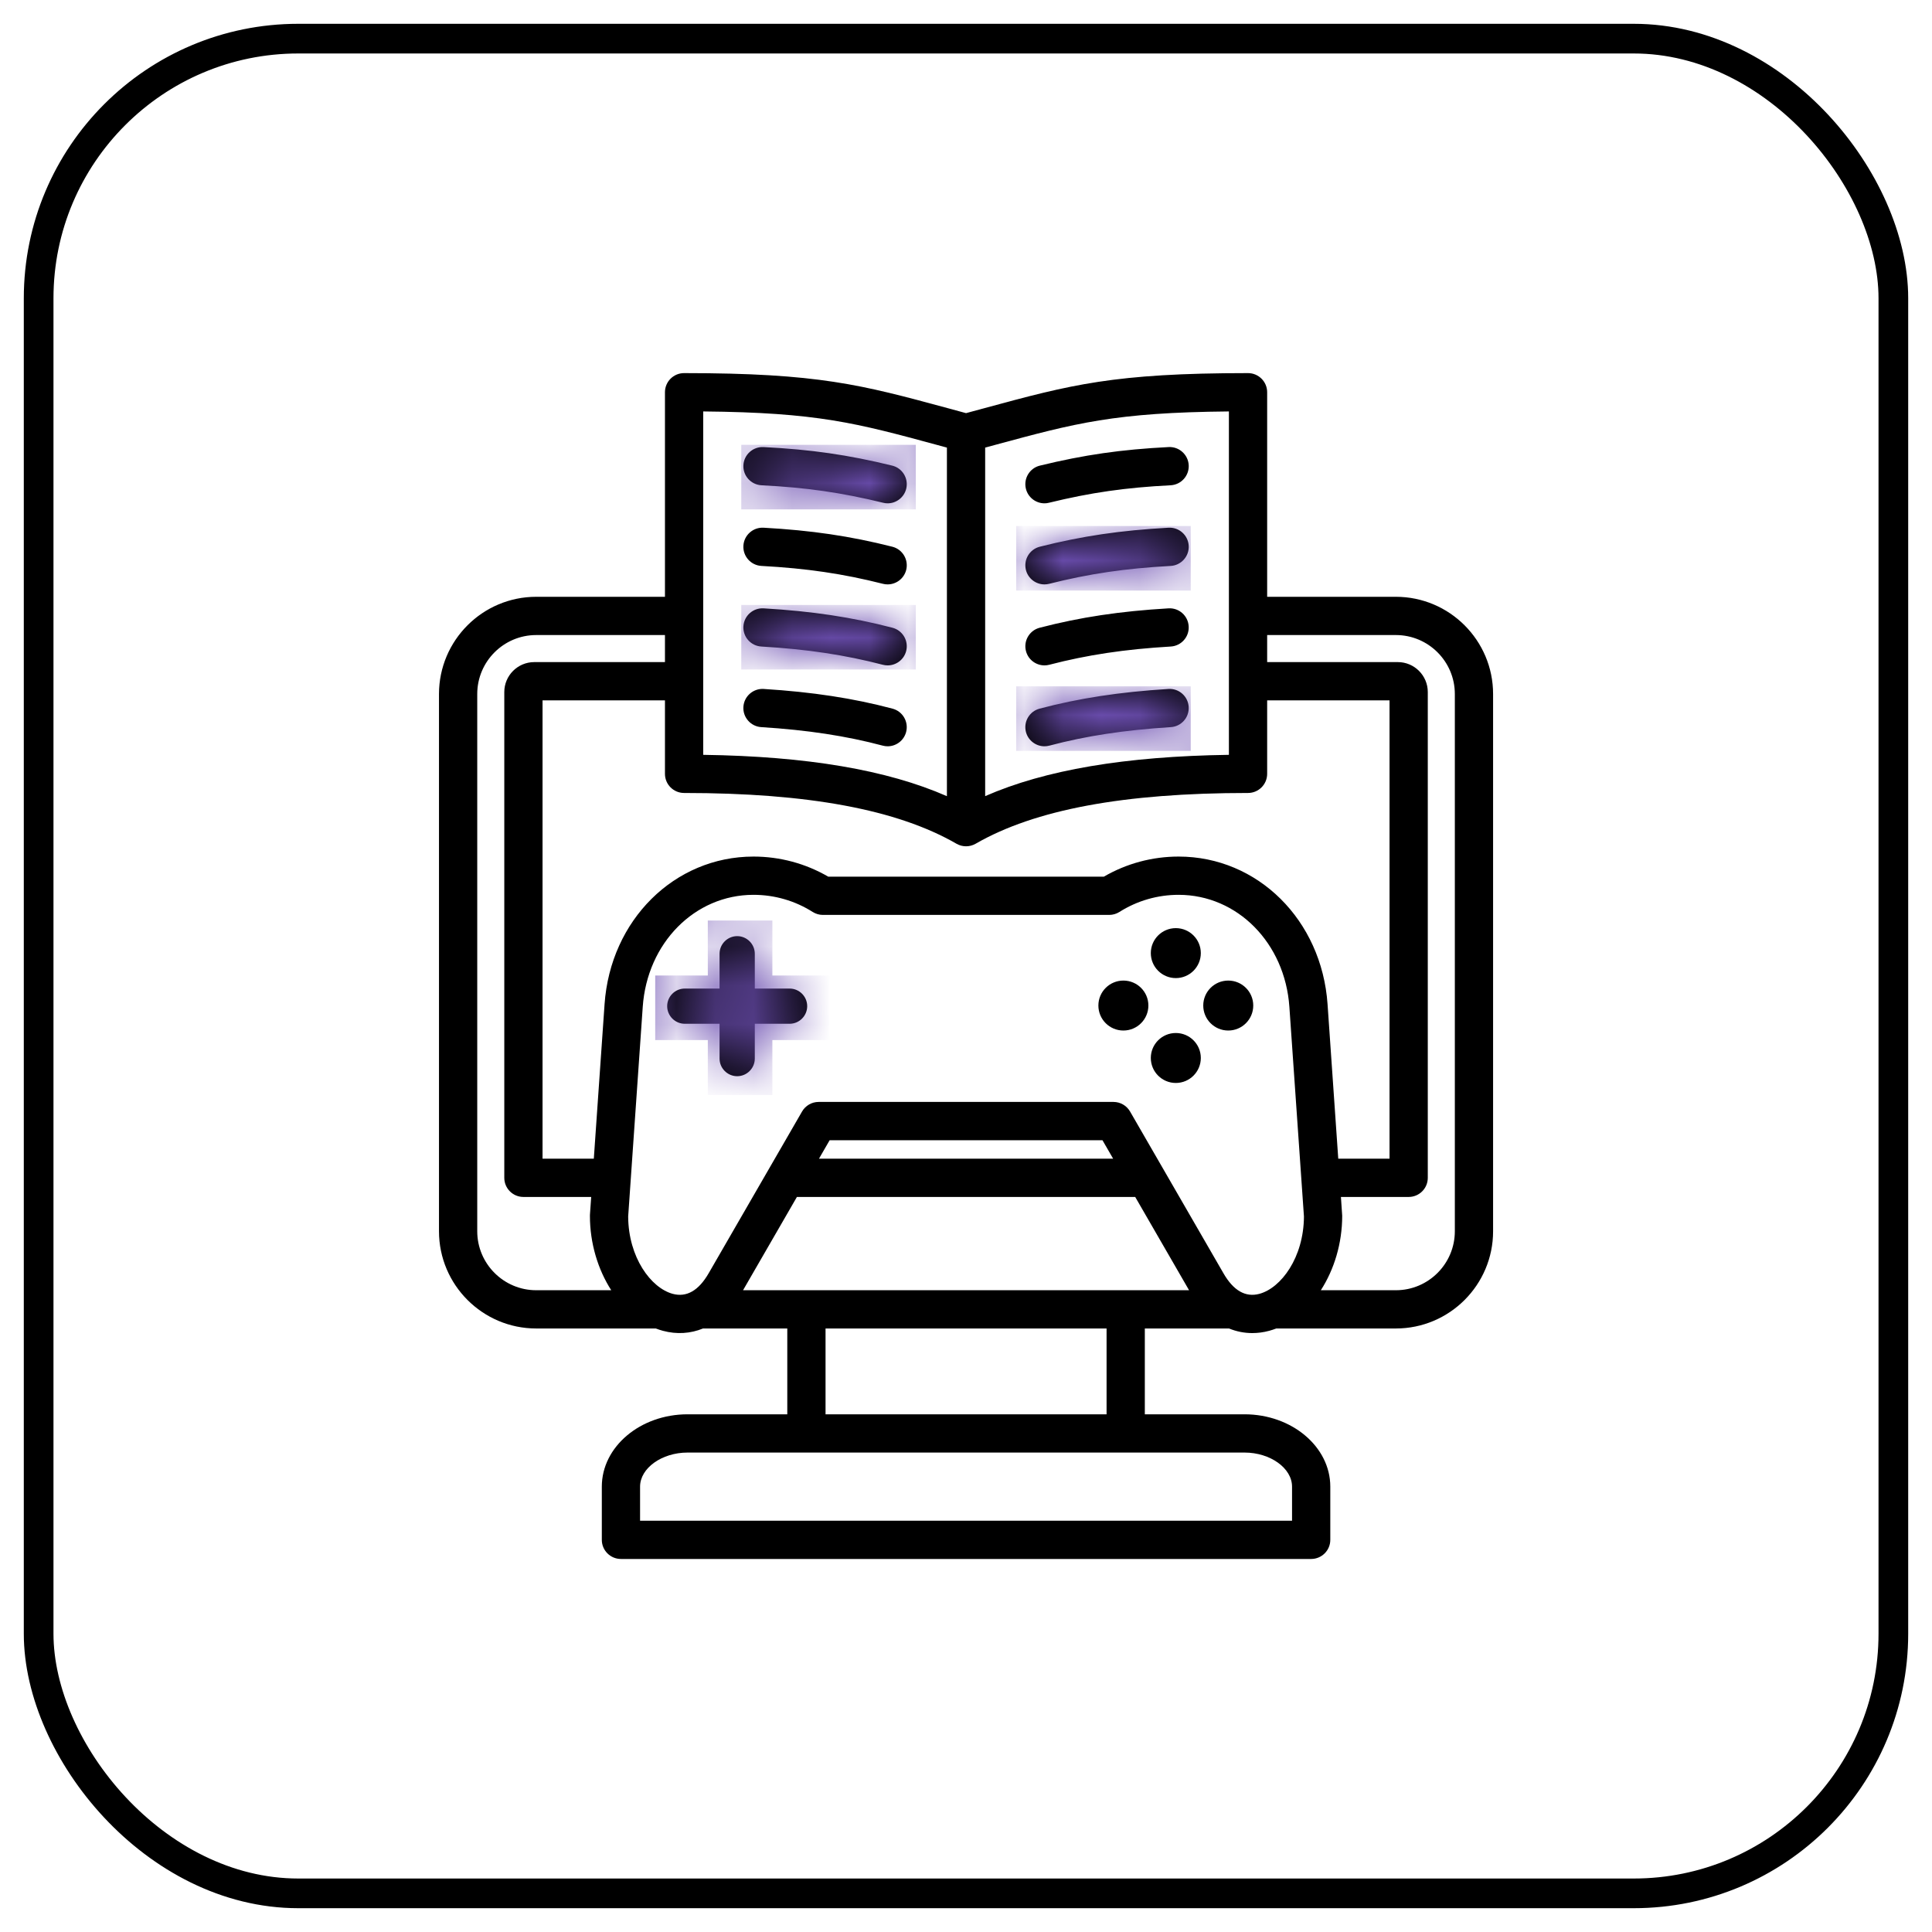
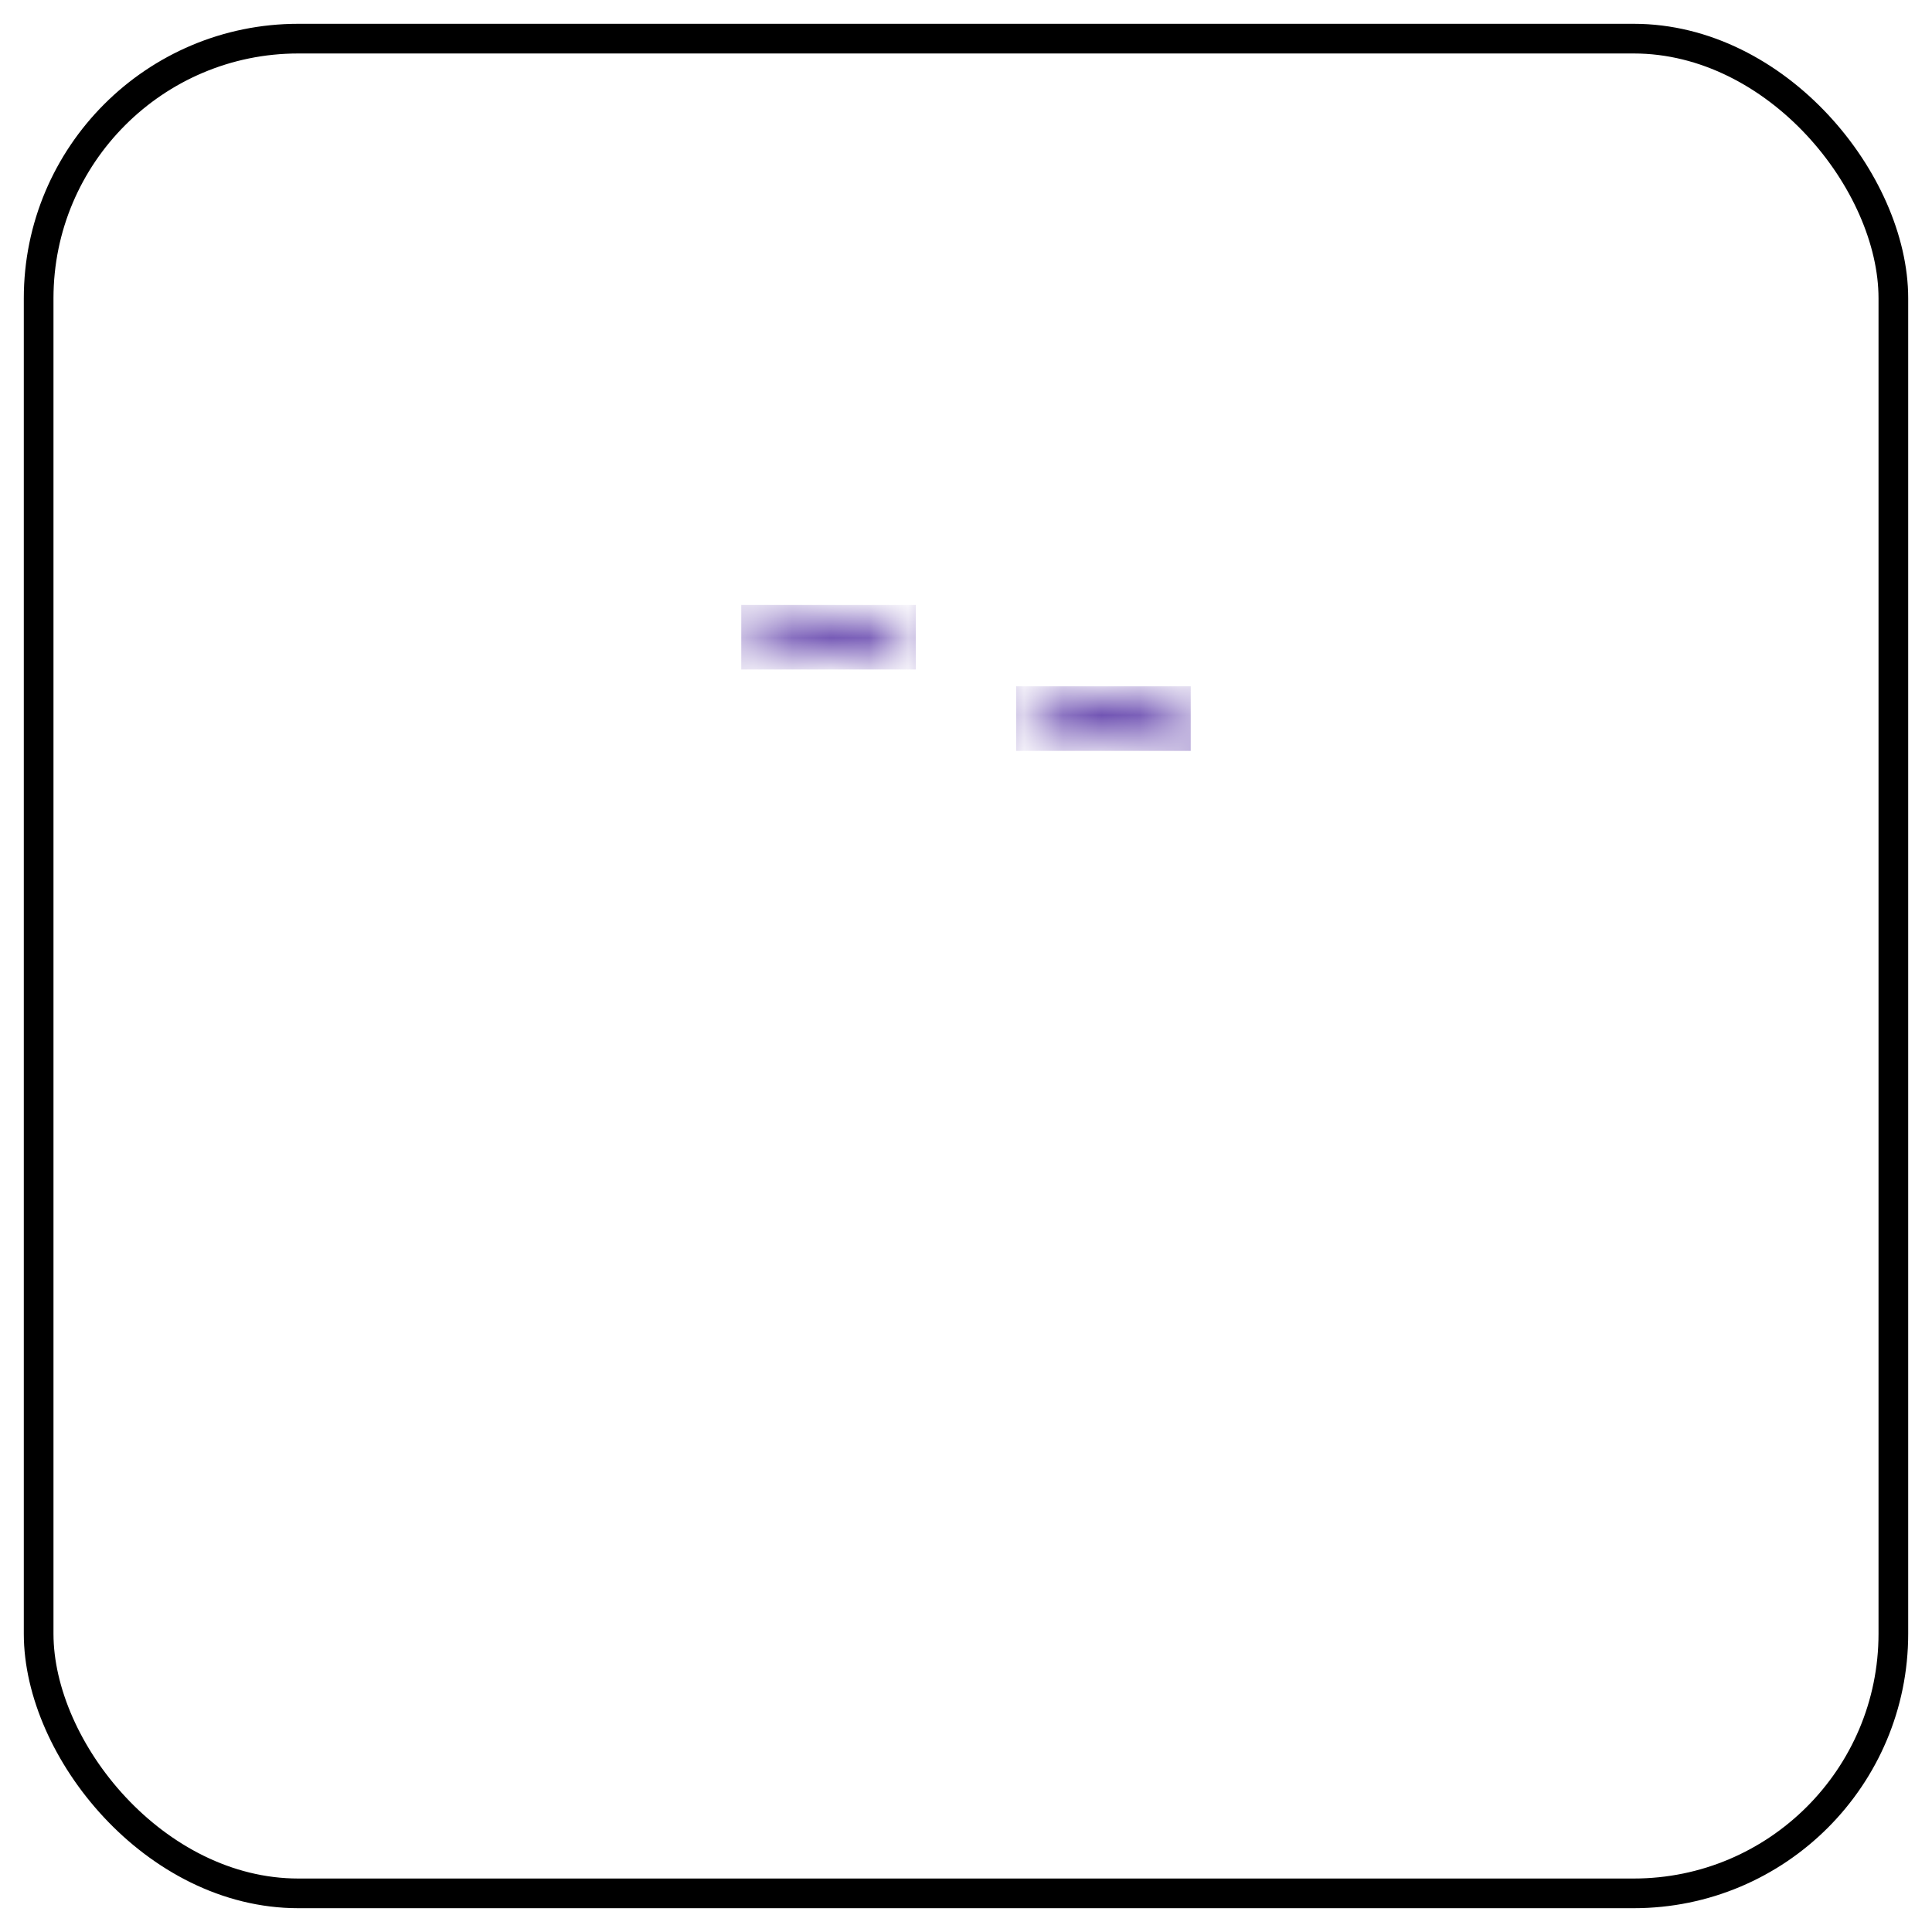
<svg xmlns="http://www.w3.org/2000/svg" width="50" height="50" viewBox="0 0 50 50" fill="none">
  <rect x="1" y="1" width="48" height="48" rx="6.72" stroke="black" stroke-width="0.768" />
  <g clip-path="url(#clip0_8227_9031)">
-     <path d="M36.125 15.445H32.794V10.151C32.794 9.878 32.572 9.656 32.299 9.656C28.825 9.656 27.71 9.958 25.488 10.56C25.332 10.603 25.17 10.646 25.001 10.692C24.833 10.646 24.671 10.603 24.515 10.56C22.293 9.958 21.177 9.656 17.704 9.656C17.43 9.656 17.209 9.878 17.209 10.151V15.445H13.877C12.49 15.445 11.361 16.574 11.361 17.961V31.865C11.361 33.252 12.49 34.381 13.877 34.381H16.972C17.032 34.404 17.094 34.424 17.156 34.441C17.516 34.538 17.87 34.513 18.194 34.381H20.375V36.602H17.794C16.57 36.602 15.575 37.442 15.575 38.474V39.851C15.575 40.125 15.797 40.346 16.07 40.346H33.932C34.206 40.346 34.428 40.125 34.428 39.851V38.474C34.428 37.442 33.432 36.602 32.209 36.602H29.628V34.381H31.807C31.999 34.459 32.2 34.5 32.408 34.5C32.552 34.5 32.699 34.481 32.847 34.441C32.909 34.424 32.97 34.404 33.03 34.381H36.125C37.513 34.381 38.641 33.252 38.641 31.865V17.961C38.641 16.574 37.513 15.445 36.125 15.445ZM25.496 11.584C25.581 11.561 25.665 11.538 25.746 11.516C27.838 10.949 28.851 10.675 31.804 10.648V19.535C29.122 19.573 27.044 19.925 25.496 20.604V11.584H25.496ZM18.199 10.648C21.152 10.675 22.165 10.949 24.256 11.516C24.338 11.538 24.421 11.561 24.506 11.584V20.605C22.958 19.925 20.881 19.573 18.199 19.535V10.648ZM24.754 21.836C24.831 21.88 24.916 21.902 25.001 21.902C25.087 21.902 25.172 21.88 25.249 21.836C26.781 20.952 29.087 20.522 32.299 20.522C32.572 20.522 32.794 20.3 32.794 20.027V18.125H35.961V29.987H34.634L34.357 25.989C34.206 23.811 32.549 22.168 30.502 22.168C29.82 22.168 29.154 22.347 28.568 22.688H21.435C20.848 22.347 20.183 22.168 19.5 22.168C17.454 22.168 15.797 23.811 15.646 25.989L15.368 29.987H14.041V18.125H17.209V20.027C17.209 20.3 17.43 20.522 17.704 20.522C20.916 20.522 23.222 20.952 24.754 21.836ZM12.351 31.865V17.961C12.351 17.119 13.036 16.435 13.877 16.435H17.209V17.135H13.827C13.399 17.135 13.051 17.483 13.051 17.91V30.482C13.051 30.755 13.273 30.977 13.546 30.977H15.3L15.268 31.432C15.268 31.443 15.267 31.455 15.267 31.466C15.267 32.178 15.475 32.856 15.819 33.391H13.877C13.036 33.391 12.351 32.706 12.351 31.865ZM20.624 30.977H29.379L30.773 33.391H19.23L20.624 30.977ZM21.195 29.987L21.471 29.509H28.532L28.808 29.987H21.195ZM33.438 38.474V39.356H16.565V38.474C16.565 37.996 17.128 37.592 17.794 37.592H32.209C32.875 37.592 33.438 37.996 33.438 38.474ZM28.638 36.602H21.365V34.381H28.638V36.602ZM32.591 33.485C32.234 33.58 31.922 33.402 31.664 32.954L29.246 28.766C29.158 28.613 28.994 28.518 28.817 28.518H21.185C21.009 28.518 20.845 28.613 20.757 28.766L18.339 32.954C18.08 33.402 17.768 33.58 17.412 33.485C16.847 33.333 16.263 32.544 16.257 31.483L16.634 26.058C16.748 24.404 17.981 23.158 19.5 23.158C20.045 23.158 20.574 23.311 21.032 23.601C21.111 23.651 21.203 23.678 21.296 23.678H28.706C28.8 23.678 28.892 23.651 28.971 23.601C29.429 23.311 29.958 23.158 30.502 23.158C32.022 23.158 33.255 24.404 33.369 26.058L33.746 31.483C33.74 32.544 33.156 33.333 32.591 33.485ZM37.651 31.865C37.651 32.706 36.967 33.391 36.125 33.391H34.183C34.528 32.856 34.736 32.178 34.736 31.466C34.736 31.455 34.735 31.443 34.734 31.432L34.703 30.977H36.456C36.73 30.977 36.951 30.755 36.951 30.482V17.91C36.951 17.483 36.603 17.135 36.176 17.135H32.794V16.435H36.125C36.967 16.435 37.651 17.12 37.651 17.961V31.865H37.651ZM32.434 26.023C32.434 26.381 32.144 26.67 31.787 26.67C31.43 26.67 31.14 26.381 31.14 26.023C31.14 25.666 31.43 25.377 31.787 25.377C32.144 25.377 32.434 25.666 32.434 26.023ZM29.72 26.023C29.72 26.381 29.43 26.67 29.073 26.67C28.716 26.67 28.426 26.381 28.426 26.023C28.426 25.666 28.716 25.377 29.073 25.377C29.43 25.377 29.72 25.666 29.72 26.023ZM31.077 24.666C31.077 25.024 30.787 25.313 30.43 25.313C30.073 25.313 29.783 25.024 29.783 24.666C29.783 24.309 30.073 24.02 30.43 24.02C30.787 24.02 31.077 24.309 31.077 24.666ZM31.077 27.38C31.077 27.738 30.787 28.027 30.43 28.027C30.073 28.027 29.783 27.738 29.783 27.38C29.783 27.023 30.073 26.734 30.43 26.734C30.787 26.734 31.077 27.023 31.077 27.38ZM20.89 26.039C20.89 26.29 20.686 26.495 20.435 26.495H19.534V27.396C19.534 27.647 19.329 27.852 19.078 27.852C18.828 27.852 18.622 27.647 18.622 27.396V26.495H17.721C17.471 26.495 17.266 26.29 17.266 26.039C17.266 25.789 17.471 25.584 17.721 25.584H18.622V24.683C18.622 24.432 18.828 24.227 19.078 24.227C19.329 24.227 19.534 24.432 19.534 24.683V25.584H20.435C20.686 25.584 20.89 25.789 20.89 26.039ZM19.239 16.209C19.256 15.936 19.489 15.728 19.763 15.744C21.018 15.818 22.047 15.973 23.096 16.246C23.361 16.315 23.52 16.585 23.451 16.85C23.393 17.073 23.192 17.22 22.972 17.22C22.931 17.22 22.889 17.215 22.847 17.204C21.862 16.948 20.893 16.802 19.704 16.732C19.431 16.716 19.223 16.482 19.239 16.209ZM23.45 18.946C23.391 19.167 23.191 19.314 22.972 19.314C22.93 19.314 22.887 19.308 22.845 19.297C21.897 19.045 20.898 18.893 19.702 18.818C19.43 18.801 19.222 18.566 19.239 18.293C19.256 18.02 19.493 17.813 19.764 17.83C21.027 17.909 22.086 18.071 23.099 18.34C23.363 18.41 23.52 18.681 23.45 18.946ZM19.239 14.124C19.254 13.851 19.489 13.642 19.761 13.657C21.003 13.726 22 13.873 23.093 14.149C23.358 14.216 23.519 14.486 23.452 14.751C23.395 14.975 23.193 15.124 22.972 15.124C22.932 15.124 22.891 15.12 22.85 15.109C21.822 14.849 20.882 14.71 19.706 14.646C19.433 14.631 19.224 14.397 19.239 14.124ZM23.453 12.648C23.397 12.874 23.195 13.026 22.972 13.026C22.933 13.026 22.894 13.021 22.854 13.011C21.778 12.748 20.866 12.617 19.709 12.559C19.436 12.545 19.225 12.313 19.239 12.04C19.253 11.767 19.486 11.557 19.758 11.57C20.983 11.632 21.948 11.771 23.089 12.05C23.355 12.114 23.517 12.383 23.453 12.648ZM30.763 16.209C30.78 16.482 30.571 16.716 30.299 16.732C29.11 16.802 28.14 16.948 27.155 17.204C27.114 17.215 27.072 17.22 27.031 17.22C26.811 17.22 26.61 17.073 26.552 16.85C26.483 16.585 26.642 16.315 26.906 16.246C27.956 15.973 28.984 15.818 30.24 15.744C30.513 15.727 30.747 15.936 30.763 16.209ZM30.764 14.124C30.779 14.397 30.569 14.631 30.297 14.646C29.121 14.71 28.18 14.849 27.152 15.109C27.112 15.119 27.071 15.124 27.031 15.124C26.809 15.124 26.608 14.975 26.551 14.751C26.484 14.486 26.645 14.216 26.91 14.149C28.003 13.873 28.999 13.726 30.242 13.657C30.515 13.642 30.748 13.851 30.764 14.124ZM30.763 18.293C30.78 18.566 30.573 18.801 30.3 18.818C29.104 18.893 28.106 19.045 27.158 19.297C27.115 19.308 27.073 19.314 27.031 19.314C26.812 19.314 26.611 19.167 26.552 18.946C26.482 18.681 26.64 18.41 26.904 18.34C27.916 18.071 28.976 17.909 30.238 17.83C30.51 17.812 30.746 18.02 30.763 18.293ZM26.55 12.648C26.485 12.383 26.648 12.114 26.913 12.05C28.055 11.771 29.02 11.632 30.244 11.57C30.517 11.556 30.75 11.767 30.764 12.04C30.777 12.313 30.567 12.545 30.294 12.559C29.137 12.617 28.225 12.748 27.148 13.011C27.109 13.021 27.07 13.026 27.031 13.026C26.808 13.026 26.605 12.874 26.55 12.648Z" fill="black" />
    <mask id="mask0_8227_9031" style="mask-type:alpha" maskUnits="userSpaceOnUse" x="11" y="9" width="28" height="32">
      <path d="M36.125 15.445H32.794V10.151C32.794 9.878 32.572 9.656 32.299 9.656C28.825 9.656 27.71 9.958 25.488 10.56C25.332 10.603 25.17 10.646 25.001 10.692C24.833 10.646 24.671 10.603 24.515 10.56C22.293 9.958 21.177 9.656 17.704 9.656C17.43 9.656 17.209 9.878 17.209 10.151V15.445H13.877C12.49 15.445 11.361 16.574 11.361 17.961V31.865C11.361 33.252 12.49 34.381 13.877 34.381H16.972C17.032 34.404 17.094 34.424 17.156 34.441C17.516 34.538 17.87 34.513 18.194 34.381H20.375V36.602H17.794C16.57 36.602 15.575 37.442 15.575 38.474V39.851C15.575 40.125 15.797 40.346 16.07 40.346H33.932C34.206 40.346 34.428 40.125 34.428 39.851V38.474C34.428 37.442 33.432 36.602 32.209 36.602H29.628V34.381H31.807C31.999 34.459 32.2 34.5 32.408 34.5C32.552 34.5 32.699 34.481 32.847 34.441C32.909 34.424 32.97 34.404 33.03 34.381H36.125C37.513 34.381 38.641 33.252 38.641 31.865V17.961C38.641 16.574 37.513 15.445 36.125 15.445ZM25.496 11.584C25.581 11.561 25.665 11.538 25.746 11.516C27.838 10.949 28.851 10.675 31.804 10.648V19.535C29.122 19.573 27.044 19.925 25.496 20.604V11.584H25.496ZM18.199 10.648C21.152 10.675 22.165 10.949 24.256 11.516C24.338 11.538 24.421 11.561 24.506 11.584V20.605C22.958 19.925 20.881 19.573 18.199 19.535V10.648ZM24.754 21.836C24.831 21.88 24.916 21.902 25.001 21.902C25.087 21.902 25.172 21.88 25.249 21.836C26.781 20.952 29.087 20.522 32.299 20.522C32.572 20.522 32.794 20.3 32.794 20.027V18.125H35.961V29.987H34.634L34.357 25.989C34.206 23.811 32.549 22.168 30.502 22.168C29.82 22.168 29.154 22.347 28.568 22.688H21.435C20.848 22.347 20.183 22.168 19.5 22.168C17.454 22.168 15.797 23.811 15.646 25.989L15.368 29.987H14.041V18.125H17.209V20.027C17.209 20.3 17.43 20.522 17.704 20.522C20.916 20.522 23.222 20.952 24.754 21.836ZM12.351 31.865V17.961C12.351 17.119 13.036 16.435 13.877 16.435H17.209V17.135H13.827C13.399 17.135 13.051 17.483 13.051 17.91V30.482C13.051 30.755 13.273 30.977 13.546 30.977H15.3L15.268 31.432C15.268 31.443 15.267 31.455 15.267 31.466C15.267 32.178 15.475 32.856 15.819 33.391H13.877C13.036 33.391 12.351 32.706 12.351 31.865ZM20.624 30.977H29.379L30.773 33.391H19.23L20.624 30.977ZM21.195 29.987L21.471 29.509H28.532L28.808 29.987H21.195ZM33.438 38.474V39.356H16.565V38.474C16.565 37.996 17.128 37.592 17.794 37.592H32.209C32.875 37.592 33.438 37.996 33.438 38.474ZM28.638 36.602H21.365V34.381H28.638V36.602ZM32.591 33.485C32.234 33.58 31.922 33.402 31.664 32.954L29.246 28.766C29.158 28.613 28.994 28.518 28.817 28.518H21.185C21.009 28.518 20.845 28.613 20.757 28.766L18.339 32.954C18.08 33.402 17.768 33.58 17.412 33.485C16.847 33.333 16.263 32.544 16.257 31.483L16.634 26.058C16.748 24.404 17.981 23.158 19.5 23.158C20.045 23.158 20.574 23.311 21.032 23.601C21.111 23.651 21.203 23.678 21.296 23.678H28.706C28.8 23.678 28.892 23.651 28.971 23.601C29.429 23.311 29.958 23.158 30.502 23.158C32.022 23.158 33.255 24.404 33.369 26.058L33.746 31.483C33.74 32.544 33.156 33.333 32.591 33.485ZM37.651 31.865C37.651 32.706 36.967 33.391 36.125 33.391H34.183C34.528 32.856 34.736 32.178 34.736 31.466C34.736 31.455 34.735 31.443 34.734 31.432L34.703 30.977H36.456C36.73 30.977 36.951 30.755 36.951 30.482V17.91C36.951 17.483 36.603 17.135 36.176 17.135H32.794V16.435H36.125C36.967 16.435 37.651 17.12 37.651 17.961V31.865H37.651ZM32.434 26.023C32.434 26.381 32.144 26.67 31.787 26.67C31.43 26.67 31.14 26.381 31.14 26.023C31.14 25.666 31.43 25.377 31.787 25.377C32.144 25.377 32.434 25.666 32.434 26.023ZM29.72 26.023C29.72 26.381 29.43 26.67 29.073 26.67C28.716 26.67 28.426 26.381 28.426 26.023C28.426 25.666 28.716 25.377 29.073 25.377C29.43 25.377 29.72 25.666 29.72 26.023ZM31.077 24.666C31.077 25.024 30.787 25.313 30.43 25.313C30.073 25.313 29.783 25.024 29.783 24.666C29.783 24.309 30.073 24.02 30.43 24.02C30.787 24.02 31.077 24.309 31.077 24.666ZM31.077 27.38C31.077 27.738 30.787 28.027 30.43 28.027C30.073 28.027 29.783 27.738 29.783 27.38C29.783 27.023 30.073 26.734 30.43 26.734C30.787 26.734 31.077 27.023 31.077 27.38ZM20.89 26.039C20.89 26.29 20.686 26.495 20.435 26.495H19.534V27.396C19.534 27.647 19.329 27.852 19.078 27.852C18.828 27.852 18.622 27.647 18.622 27.396V26.495H17.721C17.471 26.495 17.266 26.29 17.266 26.039C17.266 25.789 17.471 25.584 17.721 25.584H18.622V24.683C18.622 24.432 18.828 24.227 19.078 24.227C19.329 24.227 19.534 24.432 19.534 24.683V25.584H20.435C20.686 25.584 20.89 25.789 20.89 26.039ZM19.239 16.209C19.256 15.936 19.489 15.728 19.763 15.744C21.018 15.818 22.047 15.973 23.096 16.246C23.361 16.315 23.52 16.585 23.451 16.85C23.393 17.073 23.192 17.22 22.972 17.22C22.931 17.22 22.889 17.215 22.847 17.204C21.862 16.948 20.893 16.802 19.704 16.732C19.431 16.716 19.223 16.482 19.239 16.209ZM23.45 18.946C23.391 19.167 23.191 19.314 22.972 19.314C22.93 19.314 22.887 19.308 22.845 19.297C21.897 19.045 20.898 18.893 19.702 18.818C19.43 18.801 19.222 18.566 19.239 18.293C19.256 18.02 19.493 17.813 19.764 17.83C21.027 17.909 22.086 18.071 23.099 18.34C23.363 18.41 23.52 18.681 23.45 18.946ZM19.239 14.124C19.254 13.851 19.489 13.642 19.761 13.657C21.003 13.726 22 13.873 23.093 14.149C23.358 14.216 23.519 14.486 23.452 14.751C23.395 14.975 23.193 15.124 22.972 15.124C22.932 15.124 22.891 15.12 22.85 15.109C21.822 14.849 20.882 14.71 19.706 14.646C19.433 14.631 19.224 14.397 19.239 14.124ZM23.453 12.648C23.397 12.874 23.195 13.026 22.972 13.026C22.933 13.026 22.894 13.021 22.854 13.011C21.778 12.748 20.866 12.617 19.709 12.559C19.436 12.545 19.225 12.313 19.239 12.04C19.253 11.767 19.486 11.557 19.758 11.57C20.983 11.632 21.948 11.771 23.089 12.05C23.355 12.114 23.517 12.383 23.453 12.648ZM30.763 16.209C30.78 16.482 30.571 16.716 30.299 16.732C29.11 16.802 28.14 16.948 27.155 17.204C27.114 17.215 27.072 17.22 27.031 17.22C26.811 17.22 26.61 17.073 26.552 16.85C26.483 16.585 26.642 16.315 26.906 16.246C27.956 15.973 28.984 15.818 30.24 15.744C30.513 15.727 30.747 15.936 30.763 16.209ZM30.764 14.124C30.779 14.397 30.569 14.631 30.297 14.646C29.121 14.71 28.18 14.849 27.152 15.109C27.112 15.119 27.071 15.124 27.031 15.124C26.809 15.124 26.608 14.975 26.551 14.751C26.484 14.486 26.645 14.216 26.91 14.149C28.003 13.873 28.999 13.726 30.242 13.657C30.515 13.642 30.748 13.851 30.764 14.124ZM30.763 18.293C30.78 18.566 30.573 18.801 30.3 18.818C29.104 18.893 28.106 19.045 27.158 19.297C27.115 19.308 27.073 19.314 27.031 19.314C26.812 19.314 26.611 19.167 26.552 18.946C26.482 18.681 26.64 18.41 26.904 18.34C27.916 18.071 28.976 17.909 30.238 17.83C30.51 17.812 30.746 18.02 30.763 18.293ZM26.55 12.648C26.485 12.383 26.648 12.114 26.913 12.05C28.055 11.771 29.02 11.632 30.244 11.57C30.517 11.556 30.75 11.767 30.764 12.04C30.777 12.313 30.567 12.545 30.294 12.559C29.137 12.617 28.225 12.748 27.148 13.011C27.109 13.021 27.07 13.026 27.031 13.026C26.808 13.026 26.605 12.874 26.55 12.648Z" fill="black" />
    </mask>
    <g mask="url(#mask0_8227_9031)">
-       <rect x="19.184" y="11.512" width="4.517" height="1.671" fill="#6C4EB1" />
-       <rect x="26.299" y="13.613" width="4.517" height="1.671" fill="#6C4EB1" />
      <rect x="19.184" y="15.656" width="4.517" height="1.671" fill="#6C4EB1" />
      <rect x="26.299" y="17.762" width="4.517" height="1.671" fill="#6C4EB1" />
-       <rect x="16.957" y="25.246" width="4.517" height="1.671" fill="#6C4EB1" />
-       <rect x="18.318" y="28.34" width="4.517" height="1.671" transform="rotate(-90 18.318 28.34)" fill="#6C4EB1" />
    </g>
  </g>
  <defs>
    <clipPath id="clip0_8227_9031">
      <rect width="31.68" height="31.68" fill="white" transform="translate(9.16 9.16)" />
    </clipPath>
  </defs>
</svg>